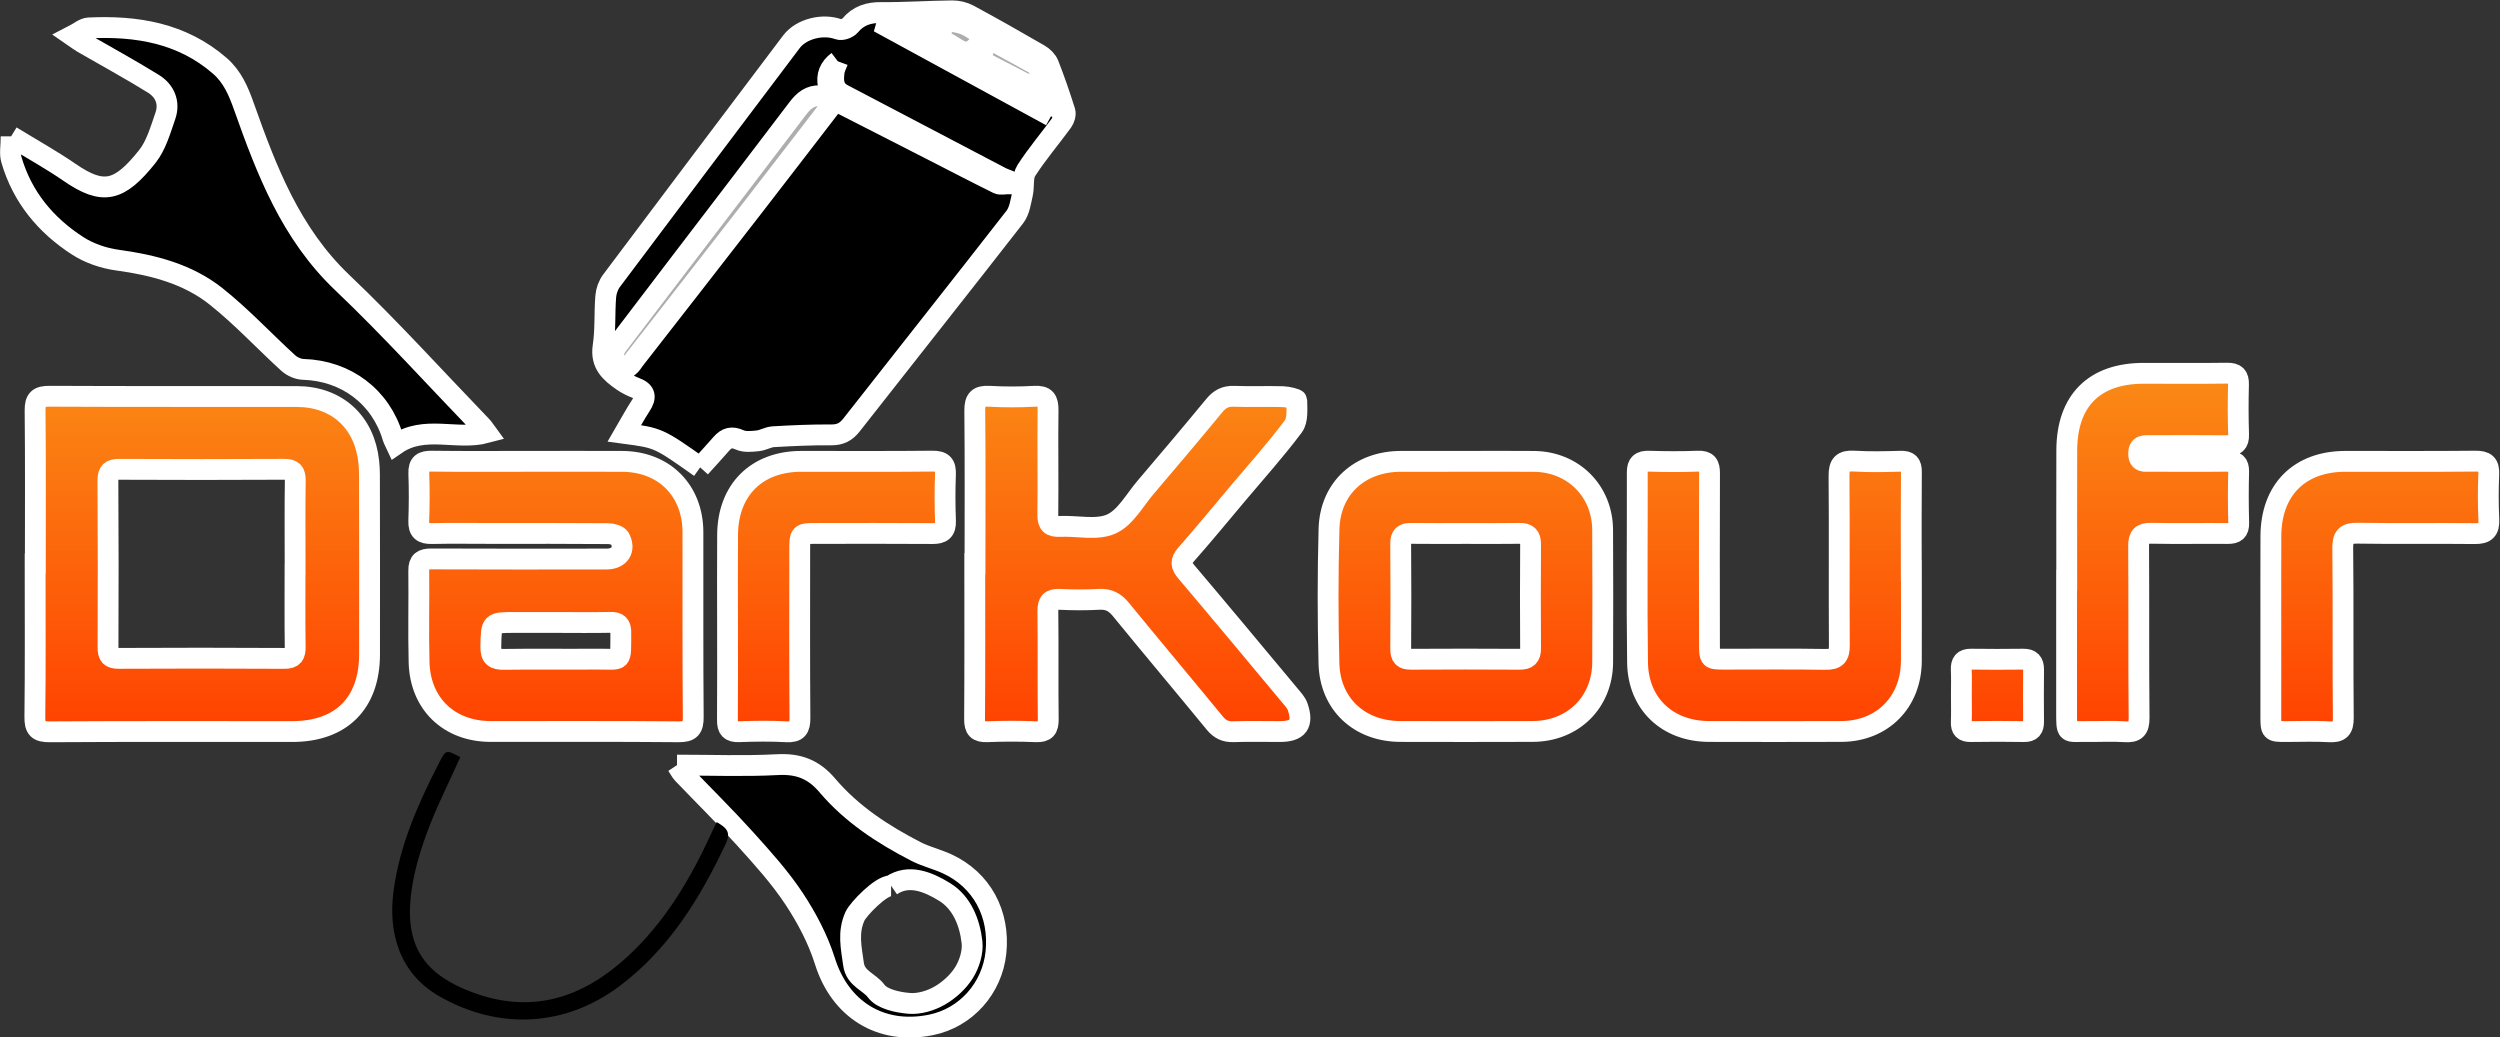
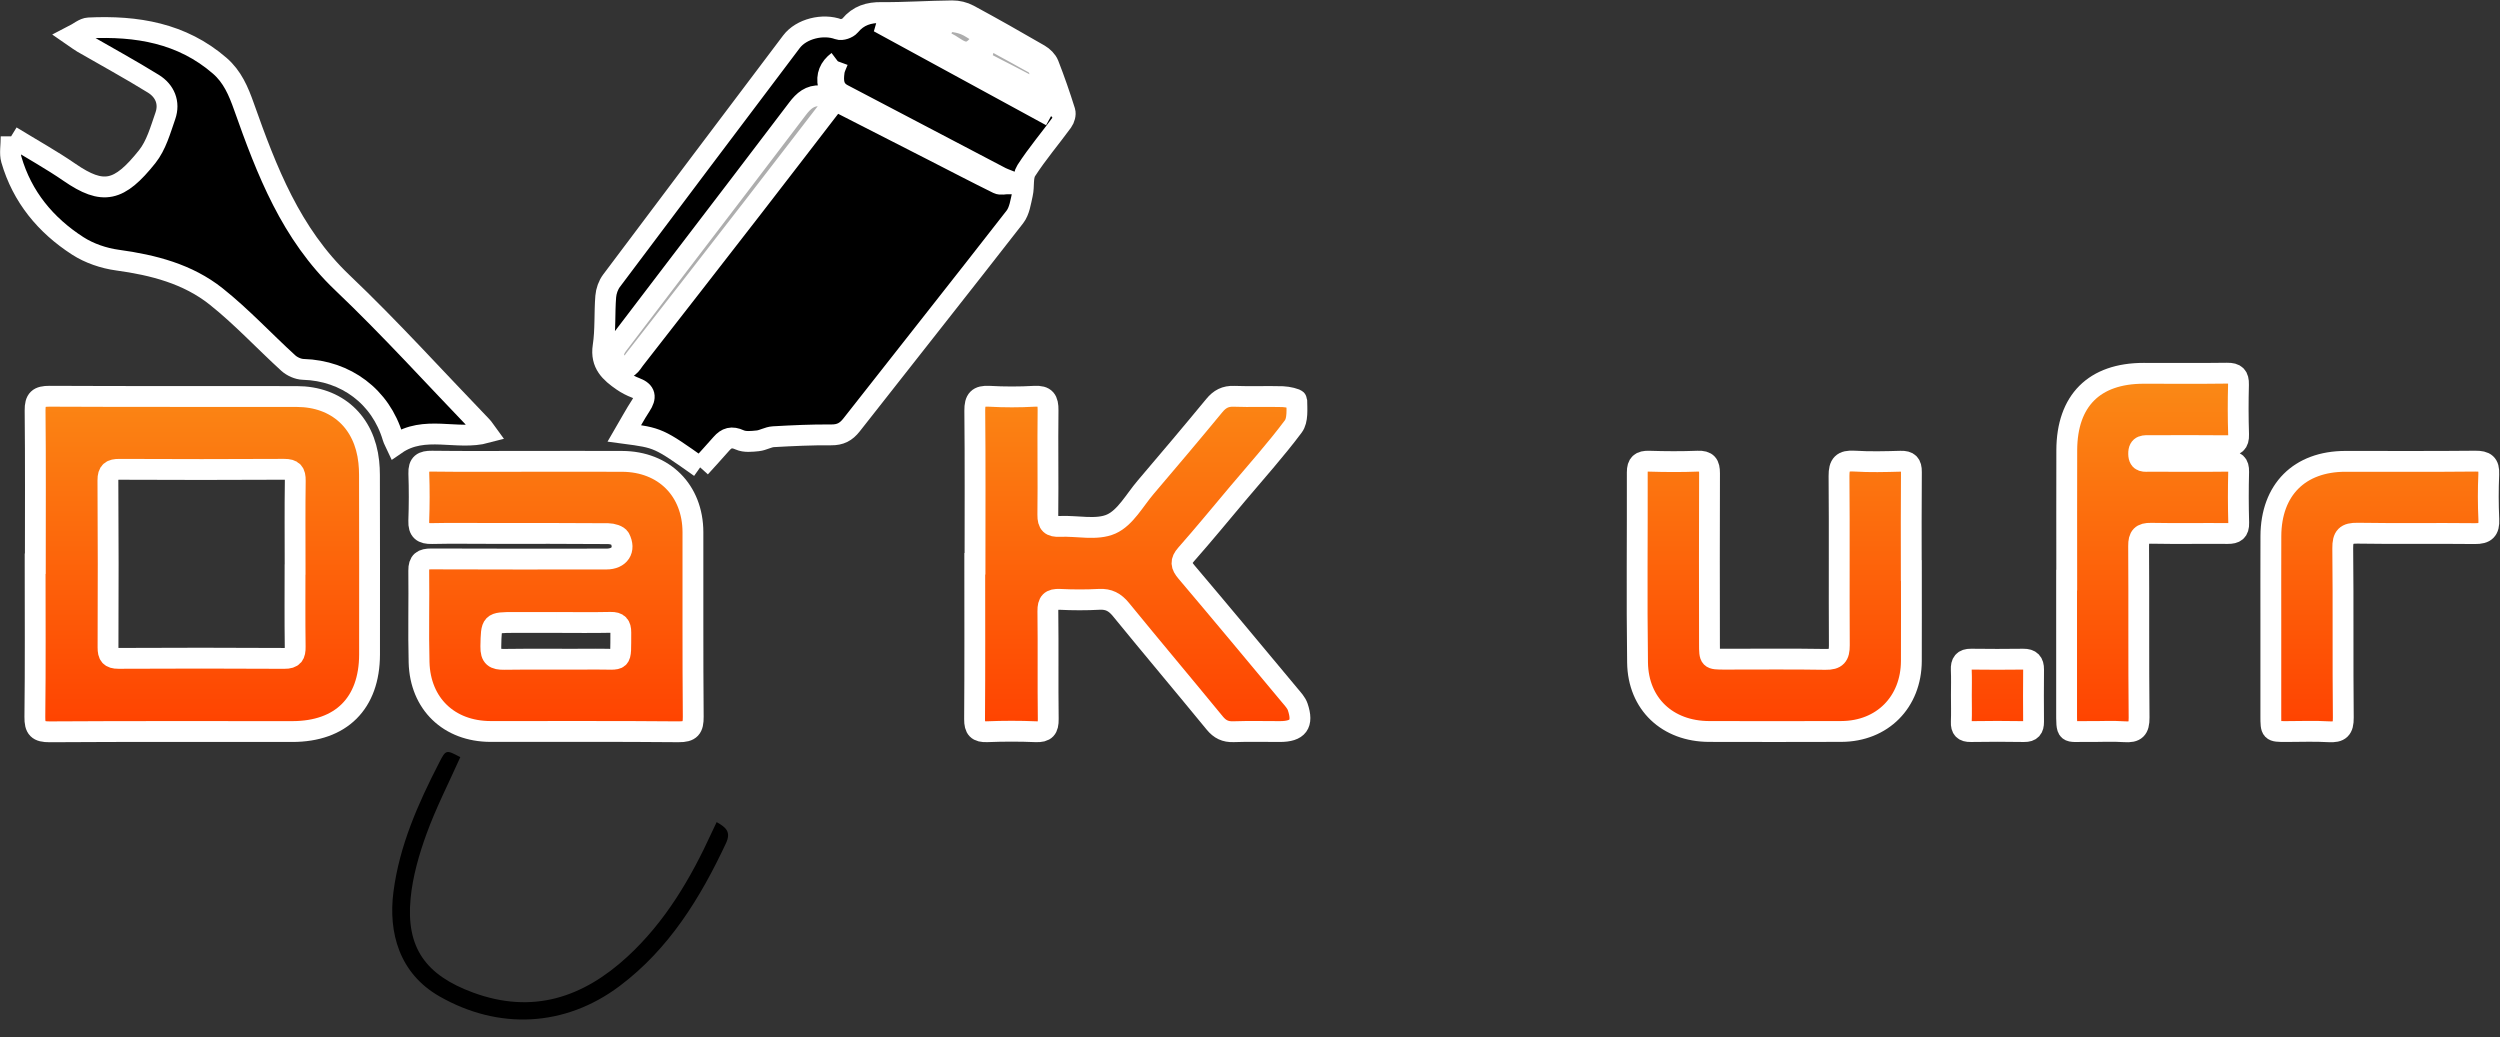
<svg xmlns="http://www.w3.org/2000/svg" xmlns:ns1="http://www.inkscape.org/namespaces/inkscape" xmlns:ns2="http://sodipodi.sourceforge.net/DTD/sodipodi-0.dtd" xmlns:xlink="http://www.w3.org/1999/xlink" ns1:export-ydpi="14.75" ns1:export-xdpi="14.75" ns1:export-filename="/home/dbroqua/template/logo.png" ns1:version="1.0rc1 (09960d6, 2020-04-09)" ns2:docname="logo.svg" viewBox="0 0 906.557 376.148" height="376.148" width="906.557" xml:space="preserve" id="svg4520" version="1.1">
  <rect x="0" y="0" width="906.557" height="376.148" fill="#333333" stroke="none" />
  <defs id="defs4524">
    <linearGradient id="linearGradient5276-3" ns1:collect="always">
      <stop id="stop5272" offset="0" style="stop-color:#ff4000;stop-opacity:1" />
      <stop id="stop5274" offset="1" style="stop-color:#fa8b16;stop-opacity:1" />
    </linearGradient>
    <clipPath id="clipPath4536" clipPathUnits="userSpaceOnUse">
-       <path ns1:connector-curvature="0" id="path4534" d="M 0,595.28 H 841.89 V 0 H 0 Z" />
-     </clipPath>
+       </clipPath>
    <linearGradient gradientUnits="userSpaceOnUse" y2="68.563" x2="-40.256" y1="-32.155" x1="-40.256" id="linearGradient5293" xlink:href="#linearGradient5276-3" ns1:collect="always" />
    <linearGradient gradientUnits="userSpaceOnUse" y2="7.848" x2="62.148" y1="7.848" x1="-2.842" id="linearGradient5305" xlink:href="#linearGradient5276-3" ns1:collect="always" />
    <linearGradient gradientUnits="userSpaceOnUse" y2="7.511" x2="49.619" y1="7.511" x1="-2.875" id="linearGradient5307" xlink:href="#linearGradient5276-3" ns1:collect="always" />
    <linearGradient gradientUnits="userSpaceOnUse" y2="-0.011" x2="22.479" y1="-0.011" x1="-2.87" id="linearGradient5309" xlink:href="#linearGradient5276-3" ns1:collect="always" />
    <linearGradient gradientUnits="userSpaceOnUse" y2="-7.007" x2="2.845" y1="-7.007" x1="-77.442" id="linearGradient5311" xlink:href="#linearGradient5276-3" ns1:collect="always" />
    <linearGradient gradientUnits="userSpaceOnUse" y2="-17.124" x2="39.949" y1="-17.124" x1="-40.455" id="linearGradient5313" xlink:href="#linearGradient5276-3" ns1:collect="always" />
    <linearGradient gradientUnits="userSpaceOnUse" y2="-0.062" x2="91.242" y1="-0.062" x1="-2.951" id="linearGradient5315" xlink:href="#linearGradient5276-3" ns1:collect="always" />
    <linearGradient gradientUnits="userSpaceOnUse" y2="7.475" x2="62.13" y1="7.475" x1="-2.864" id="linearGradient5317" xlink:href="#linearGradient5276-3" ns1:collect="always" />
    <linearGradient gradientUnits="userSpaceOnUse" y2="0.08" x2="23.119" y1="0.08" x1="-73.617" id="linearGradient5319" xlink:href="#linearGradient5276-3" ns1:collect="always" />
    <linearGradient gradientUnits="userSpaceOnUse" y2="68.563" x2="-40.256" y1="-32.155" x1="-40.256" id="linearGradient5321" xlink:href="#linearGradient5276-3" ns1:collect="always" />
    <linearGradient y2="52.749" x2="23.119" y1="-47.969" x1="23.119" gradientUnits="userSpaceOnUse" id="linearGradient5323" xlink:href="#linearGradient5276-3" ns1:collect="always" />
    <linearGradient y2="68.969" x2="-2.864" y1="-31.749" x1="-2.864" gradientUnits="userSpaceOnUse" id="linearGradient5325" xlink:href="#linearGradient5276-3" ns1:collect="always" />
    <linearGradient y2="52.594" x2="-2.951" y1="-48.124" x1="-2.951" gradientUnits="userSpaceOnUse" id="linearGradient5327" xlink:href="#linearGradient5276-3" ns1:collect="always" />
    <linearGradient y2="44.356" x2="-40.455" y1="-56.362" x1="-40.455" gradientUnits="userSpaceOnUse" id="linearGradient5329" xlink:href="#linearGradient5276-3" ns1:collect="always" />
    <linearGradient y2="54.438" x2="-77.442" y1="-46.28" x1="-77.442" gradientUnits="userSpaceOnUse" id="linearGradient5331" xlink:href="#linearGradient5276-3" ns1:collect="always" />
    <linearGradient y2="88.386" x2="-2.87" y1="-12.332" x1="-2.87" gradientUnits="userSpaceOnUse" id="linearGradient5333" xlink:href="#linearGradient5276-3" ns1:collect="always" />
    <linearGradient y2="57.048" x2="-2.875" y1="-43.67" x1="-2.875" gradientUnits="userSpaceOnUse" id="linearGradient5335" xlink:href="#linearGradient5276-3" ns1:collect="always" />
    <linearGradient y2="69.348" x2="-2.842" y1="-31.37" x1="-2.842" gradientUnits="userSpaceOnUse" id="linearGradient5337" xlink:href="#linearGradient5276-3" ns1:collect="always" />
  </defs>
  <ns2:namedview ns1:document-rotation="0" fit-margin-bottom="0" fit-margin-right="0" fit-margin-left="0" fit-margin-top="0" ns1:current-layer="g4530" ns1:window-maximized="1" ns1:window-y="20" ns1:window-x="0" ns1:cy="169.23935" ns1:cx="446.62305" ns1:zoom="1.079744" ns1:guide-bbox="true" showguides="true" showgrid="false" id="namedview4522" ns1:window-height="1039" ns1:window-width="2560" ns1:pageshadow="2" ns1:pageopacity="0" guidetolerance="10" gridtolerance="10" objecttolerance="10" borderopacity="1" bordercolor="#666666" pagecolor="#ffffff">
    <ns2:guide ns1:locked="false" id="guide5295" orientation="0,1" position="-493.43,241.942" />
    <ns2:guide ns1:locked="false" id="guide5297" orientation="0,1" position="-460.089,107.651" />
  </ns2:namedview>
  <g transform="matrix(1.333,0,0,-1.333,-114.637,603.762)" ns1:label="Vectoriel" ns1:groupmode="layer" id="g4528">
    <g id="g4530">
      <g style="opacity:1" ns1:export-ydpi="16.940001" ns1:export-xdpi="16.940001" ns1:export-filename="/home/dbroqua/template/logo.png" id="g5367">
        <g transform="translate(371.933,421.364)" id="g4542" style="paint-order:stroke fill markers;fill:#000000;fill-opacity:1">
          <path ns1:connector-curvature="0" id="path4544" style="fill:#000000;fill-opacity:1;fill-rule:nonzero;stroke:#ffffff;stroke-width:5.669;stroke-miterlimit:4;stroke-dasharray:none;stroke-opacity:1;paint-order:stroke fill markers" d="m 0,0 c 0.297,0.244 0.594,0.487 0.891,0.731 -1.453,4.173 -2.834,8.373 -4.425,12.493 -0.284,0.738 -1.388,1.226 -2.195,1.684 -5.293,3.004 -10.752,5.743 -15.876,9.009 -4.975,3.172 -9.938,1.273 -15.504,1.313 1.989,-1.914 3.326,-2.636 4.973,-0.612 0.405,0.499 1.734,0.246 3.067,0.383 -0.744,-1.63 -1.118,-2.45 -1.513,-3.314 0.776,-0.644 1.343,-1.339 2.075,-1.68 2.7,-1.256 5.23,-4.629 8.487,-0.858 0.183,0.213 1.227,0.096 1.332,-0.124 0.231,-0.486 0.351,-1.268 0.108,-1.697 -0.974,-1.712 0.006,-2.541 1.302,-3.24 1.757,-0.947 3.549,-1.827 5.321,-2.747 2.432,-1.264 4.86,-2.538 7.289,-3.808 C -4.842,7.092 -5.016,6.65 -5.19,6.209 -6.38,6.563 -7.678,6.72 -8.744,7.302 c -10.151,5.53 -20.232,11.188 -30.415,16.657 -1.606,0.862 -3.622,0.961 -5.448,1.413 -0.088,-0.305 -0.175,-0.611 -0.263,-0.917 C -29.913,16.303 -14.957,8.152 0,0 m -58.017,14.897 c -2.261,-1.708 -3.166,-3.87 -2.577,-6.582 0.377,-1.733 -0.012,-2.935 -2.148,-2.802 -2.832,0.176 -4.594,-1.354 -6.231,-3.519 -10.589,-13.999 -21.276,-27.924 -31.925,-41.878 -5.674,-7.436 -11.342,-14.878 -17.004,-22.324 -1.496,-1.967 -1.556,-3.845 0.473,-5.518 2.267,-1.87 3.142,0.256 4.157,1.558 10.736,13.753 21.453,27.522 32.141,41.312 7.432,9.588 14.811,19.215 22.397,29.062 8.617,-4.399 17.592,-8.977 26.563,-13.563 5.894,-3.013 11.762,-6.08 17.698,-9.006 0.762,-0.376 1.87,-0.052 2.817,-0.052 0.001,0.31 0.002,0.62 0.002,0.929 -0.67,0.271 -1.369,0.487 -2.006,0.821 -14.331,7.512 -28.649,15.048 -42.987,22.547 -2.685,1.404 -2.694,3.766 -2.361,6.221 0.13,0.959 0.649,1.864 0.991,2.794 M -95.471,-95.575 c -11.319,8.013 -11.319,8.013 -20.598,9.253 1.543,2.641 2.889,5.173 4.455,7.56 1.481,2.26 1.337,3.787 -1.373,4.81 -1.268,0.479 -2.51,1.124 -3.624,1.895 -3.272,2.264 -5.989,4.641 -5.256,9.444 0.677,4.439 0.356,9.022 0.716,13.523 0.117,1.47 0.688,3.108 1.568,4.283 16.267,21.707 32.608,43.358 48.944,65.013 2.696,3.573 8.602,4.972 12.819,3.395 0.831,-0.311 2.513,0.268 3.124,1.002 2.296,2.758 5.067,3.593 8.585,3.56 6.406,-0.061 12.816,0.396 19.226,0.459 1.499,0.015 3.164,-0.384 4.481,-1.096 6.47,-3.497 12.873,-7.123 19.235,-10.814 1.011,-0.587 2.051,-1.602 2.465,-2.659 C 0.94,9.856 2.416,5.587 3.765,1.285 4.014,0.492 3.65,-0.766 3.125,-1.486 c -3.267,-4.48 -6.889,-8.72 -9.887,-13.366 -1.058,-1.641 -0.539,-4.235 -1.018,-6.33 -0.492,-2.154 -0.807,-4.632 -2.087,-6.277 -14.719,-18.921 -29.631,-37.693 -44.414,-56.564 -1.506,-1.922 -3.081,-2.732 -5.553,-2.71 -5.24,0.046 -10.487,-0.203 -15.721,-0.499 -1.427,-0.081 -2.799,-0.97 -4.233,-1.116 -1.64,-0.167 -3.533,-0.383 -4.937,0.255 -2.157,0.981 -3.55,0.563 -4.966,-1.058 -1.86,-2.129 -3.78,-4.206 -5.78,-6.424" />
        </g>
        <g transform="translate(89.029,415.853)" id="g4558" style="stroke:#ffffff;stroke-width:5.669;stroke-miterlimit:4;stroke-dasharray:none;stroke-opacity:1;paint-order:stroke fill markers">
          <path ns1:connector-curvature="0" id="path4560" style="fill:#000000;fill-opacity:1;fill-rule:nonzero;stroke:#ffffff;stroke-width:5.669;stroke-miterlimit:4;stroke-dasharray:none;stroke-opacity:1;paint-order:stroke fill markers" d="m 0,0 c 5.907,-3.62 11.042,-6.464 15.852,-9.78 9.178,-6.326 13.55,-5.292 21.163,4.245 2.446,3.065 3.601,7.263 4.934,11.086 1.252,3.592 -0.142,6.821 -3.246,8.743 -6.332,3.919 -12.883,7.483 -19.334,11.209 -0.7,0.404 -1.34,0.912 -2.665,1.824 1.788,0.912 3.065,2.096 4.395,2.159 13.025,0.617 25.354,-1.37 35.649,-10.294 3.443,-2.984 5.089,-6.872 6.6,-11.137 6.174,-17.433 12.737,-34.538 26.73,-47.853 13.16,-12.522 25.368,-26.045 37.984,-39.138 0.427,-0.443 0.742,-0.993 1.257,-1.694 -8.08,-2.176 -16.873,2.193 -24.625,-3.156 -0.241,0.523 -0.656,1.197 -0.874,1.931 -3.275,11.024 -12.737,18.117 -24.363,18.453 -1.384,0.04 -3.025,0.772 -4.061,1.716 -6.591,6.002 -12.686,12.606 -19.642,18.135 -7.714,6.132 -17.111,8.543 -26.854,9.876 -3.722,0.509 -7.644,1.845 -10.787,3.872 C 9.402,-24.187 3.008,-16.479 0.069,-6.339 -0.421,-4.649 0,-2.694 0,0" />
        </g>
        <g transform="translate(328.4,211.994)" id="g4582" style="stroke:#ffffff;stroke-width:5.669;stroke-miterlimit:4;stroke-dasharray:none;stroke-opacity:1;paint-order:stroke fill markers;fill:#000000;fill-opacity:1">
-           <path ns1:connector-curvature="0" id="path4584" style="fill:#000000;fill-opacity:1;fill-rule:nonzero;stroke:#ffffff;stroke-width:5.669;stroke-miterlimit:4;stroke-dasharray:none;stroke-opacity:1;paint-order:stroke fill markers" d="m 0,0 c -2.872,0.003 -8.951,-6.416 -9.805,-8.281 -2.022,-4.42 -1.019,-8.603 -0.41,-13.061 0.546,-3.996 4.291,-4.773 6.183,-7.336 1.615,-2.188 5.812,-3.07 8.968,-3.336 2.704,-0.228 5.848,0.716 8.253,2.093 2.603,1.491 5.1,3.758 6.669,6.29 1.451,2.34 2.464,5.575 2.163,8.247 -0.605,5.378 -2.744,10.774 -7.435,13.667 C 10.076,1.064 4.756,3.272 0,0 m -58.23,32.805 c 9.479,0 18.42,-0.35 27.317,0.125 5.732,0.306 9.824,-1.233 13.61,-5.691 6.589,-7.76 15.071,-13.301 24.084,-17.936 2.685,-1.381 5.711,-2.084 8.464,-3.35 9.394,-4.319 14.415,-13.565 13.28,-24.194 -1.021,-9.565 -8.02,-17.704 -17.764,-19.651 -13.753,-2.747 -24.668,4.388 -28.733,17.306 -1.886,5.995 -4.939,11.805 -8.42,17.067 -3.849,5.818 -8.612,11.076 -13.306,16.28 -5.464,6.059 -11.292,11.787 -16.937,17.683 -0.526,0.549 -0.87,1.273 -1.595,2.361" />
-         </g>
+           </g>
        <g transform="translate(211.219,246.963)" id="g4586" style="stroke:#000000;stroke-width:5.669;stroke-miterlimit:4;stroke-dasharray:none;stroke-opacity:0;paint-order:stroke fill markers;fill:#000000;fill-opacity:1">
          <path ns1:connector-curvature="0" id="path4588" style="fill:#000000;fill-opacity:1;fill-rule:nonzero;stroke:#000000;stroke-width:5.669;stroke-miterlimit:4;stroke-dasharray:none;stroke-opacity:0;paint-order:stroke fill markers" d="m 0,0 c -3.153,-7.052 -6.618,-13.8 -9.19,-20.872 -2.059,-5.661 -3.774,-11.647 -4.338,-17.612 -1.262,-13.364 4.116,-20.821 17.003,-25.559 16.162,-5.943 29.864,-1.389 41.977,9.764 10.322,9.504 17.265,21.35 23.031,33.969 0.38,0.83 0.781,1.649 1.252,2.642 2.508,-1.421 3.994,-2.646 2.533,-5.758 C 65.266,-38.34 56.79,-52.144 43.385,-62.232 28.504,-73.432 10.41,-74.294 -5.701,-65.058 c -10.911,6.255 -13.918,17.347 -12.489,28.401 1.625,12.576 6.691,23.978 12.422,35.121 C -3.911,2.074 -3.89,2.063 0,0" />
        </g>
      </g>
      <g style="opacity:1" ns1:export-ydpi="16.940001" ns1:export-xdpi="16.940001" ns1:export-filename="/home/dbroqua/template/logo.png" id="g5357">
        <g transform="translate(166.261,299.418)" id="g4546" style="display:inline;fill:url(#linearGradient5319);fill-opacity:1;fill-rule:evenodd;stroke:#ffffff;stroke-width:5.669;stroke-miterlimit:4;stroke-dasharray:none;stroke-opacity:1;paint-order:stroke fill markers">
          <path ns1:connector-curvature="0" id="path4548" style="fill:url(#linearGradient5323);fill-opacity:1;fill-rule:evenodd;stroke:#ffffff;stroke-width:5.669;stroke-miterlimit:4;stroke-dasharray:none;stroke-opacity:1;paint-order:stroke fill markers" d="m 0,0 h 0.019 c 0,7.572 -0.071,15.145 0.043,22.715 0.035,2.295 -0.629,3.15 -3.024,3.136 -14.933,-0.084 -29.866,-0.076 -44.799,-0.006 -2.249,0.011 -3.159,-0.588 -3.144,-3.014 0.098,-15.143 0.09,-30.287 0.03,-45.43 -0.008,-2.125 0.577,-2.993 2.84,-2.982 15.038,0.073 30.076,0.083 45.114,-0.008 2.468,-0.015 2.992,0.965 2.961,3.19 C -0.065,-14.934 0,-7.467 0,0 m -70.652,0.169 c 0,13.889 0.083,27.778 -0.065,41.666 -0.033,3.073 0.939,3.903 3.946,3.888 22.411,-0.113 44.823,-0.035 67.234,-0.074 10.921,-0.019 18.453,-6.91 19.598,-17.8 0.12,-1.149 0.184,-2.309 0.185,-3.463 0.02,-16.309 0.061,-32.618 0.022,-48.927 -0.033,-13.299 -7.753,-20.945 -21.03,-20.948 -21.991,-0.004 -43.982,0.065 -65.972,-0.073 -3.209,-0.02 -4.086,0.883 -4.047,4.065 0.168,13.887 0.072,27.777 0.072,41.666 z" />
        </g>
        <g transform="translate(237.325,283.603)" id="g4550" style="fill:url(#linearGradient5293);fill-opacity:1;stroke:#ffffff;stroke-width:5.669;stroke-linecap:butt;stroke-miterlimit:4;stroke-dasharray:none;stroke-opacity:1;paint-order:stroke fill markers">
          <path ns1:connector-curvature="0" id="path4552" style="fill:url(#linearGradient5321);fill-opacity:1;fill-rule:nonzero;stroke:#ffffff;stroke-width:5.669;stroke-linecap:butt;stroke-miterlimit:4;stroke-dasharray:none;stroke-opacity:1;paint-order:stroke fill markers" d="m 0,0 h -11.333 c -6.475,0 -6.326,-0.003 -6.469,-6.535 -0.063,-2.888 1.019,-3.54 3.656,-3.5 8.287,0.128 16.579,-0.014 24.868,0.064 7.518,0.07 6.763,-1.348 6.836,7.235 0.017,1.999 -0.696,2.808 -2.763,2.765 C 9.865,-0.074 4.932,-0.004 0,0 m -7.329,43.83 c 8.416,-10e-4 16.832,0.028 25.248,-0.007 11.396,-0.048 19.232,-7.876 19.256,-19.268 0.034,-16.727 -0.061,-33.454 0.084,-50.18 0.027,-3.114 -0.732,-4.146 -4.008,-4.115 -17.04,0.165 -34.084,0.056 -51.126,0.085 -11.287,0.019 -19.153,7.519 -19.449,18.815 -0.219,8.305 0.017,16.621 -0.086,24.93 -0.032,2.544 1.025,3.204 3.401,3.193 15.884,-0.072 31.77,-0.04 47.655,-0.031 3.559,0.002 5.269,2.503 3.627,5.667 -0.4,0.77 -2.064,1.231 -3.151,1.24 -10.625,0.091 -21.25,0.056 -31.875,0.058 -5.365,0 -10.732,0.085 -16.095,-0.033 -2.519,-0.056 -3.654,0.744 -3.559,3.418 0.152,4.308 0.167,8.629 0.012,12.937 -0.096,2.703 1.046,3.369 3.557,3.336 8.835,-0.117 17.672,-0.045 26.509,-0.045" />
        </g>
        <g transform="translate(351.235,299.573)" id="g4554" style="fill:url(#linearGradient5315);fill-opacity:1;stroke:#ffffff;stroke-width:5.669;stroke-miterlimit:4;stroke-dasharray:none;stroke-opacity:1;paint-order:stroke fill markers">
          <path ns1:connector-curvature="0" id="path4556" style="fill:url(#linearGradient5327);fill-opacity:1;fill-rule:nonzero;stroke:#ffffff;stroke-width:5.669;stroke-miterlimit:4;stroke-dasharray:none;stroke-opacity:1;paint-order:stroke fill markers" d="m 0,0 c 0,13.884 0.079,27.769 -0.062,41.651 -0.03,3.047 0.905,4.08 3.945,3.909 4.089,-0.23 8.211,-0.232 12.3,10e-4 3.005,0.172 3.724,-1.021 3.688,-3.814 -0.122,-9.464 0.059,-18.933 -0.059,-28.397 -0.032,-2.531 0.806,-3.301 3.256,-3.188 4.716,0.218 10.032,-1.123 13.998,0.647 3.842,1.715 6.361,6.477 9.353,9.991 6.274,7.366 12.523,14.755 18.675,22.222 1.47,1.785 3.018,2.619 5.37,2.529 4.411,-0.167 8.836,0.03 13.25,-0.094 1.341,-0.038 3.81,-0.618 3.814,-0.971 0.025,-2.408 0.335,-5.421 -0.938,-7.125 C 81.876,31.053 76.589,25.172 71.51,19.137 66.837,13.585 62.232,7.972 57.432,2.532 55.811,0.695 56.025,-0.472 57.513,-2.23 c 9.449,-11.155 18.796,-22.396 28.156,-33.626 0.8,-0.96 1.738,-1.946 2.123,-3.086 1.588,-4.698 0.075,-6.701 -4.854,-6.703 -4.207,-10e-4 -8.418,0.106 -12.62,-0.043 -2.211,-0.078 -3.703,0.652 -5.106,2.363 -8.467,10.33 -17.078,20.543 -25.525,30.889 -1.62,1.984 -3.321,2.895 -5.895,2.755 -3.565,-0.194 -7.155,-0.176 -10.723,-0.006 -2.482,0.118 -3.279,-0.727 -3.246,-3.234 0.125,-9.781 -0.024,-19.564 0.102,-29.345 0.033,-2.58 -0.717,-3.54 -3.374,-3.428 -4.41,0.186 -8.838,0.179 -13.249,0.002 -2.619,-0.104 -3.437,0.8 -3.418,3.409 0.104,14.094 0.049,28.189 0.049,42.283 z" />
        </g>
        <g transform="translate(484.908,307.811)" id="g4562" style="fill:url(#linearGradient5313);fill-opacity:1;stroke:#ffffff;stroke-width:5.669;stroke-miterlimit:4;stroke-dasharray:none;stroke-opacity:1;paint-order:stroke fill markers">
-           <path ns1:connector-curvature="0" id="path4564" style="fill:url(#linearGradient5329);fill-opacity:1;fill-rule:nonzero;stroke:#ffffff;stroke-width:5.669;stroke-miterlimit:4;stroke-dasharray:none;stroke-opacity:1;paint-order:stroke fill markers" d="m 0,0 c -5.039,0 -10.079,-0.048 -15.117,0.023 -2.013,0.029 -2.77,-0.731 -2.754,-2.78 0.075,-9.553 0.076,-19.107 0.006,-28.66 -0.015,-2.021 0.669,-2.809 2.718,-2.797 9.868,0.058 19.736,0.059 29.604,-0.002 2.127,-0.013 3.018,0.732 3.004,2.926 -0.064,9.448 -0.059,18.897 0.004,28.344 0.014,2.16 -0.825,3.009 -2.978,2.972 C 9.659,-0.055 4.829,0.001 0,0 M -0.168,19.621 C 6.038,19.619 12.245,19.674 18.451,19.607 29.048,19.492 37,11.562 37.063,0.977 c 0.071,-11.991 0.063,-23.984 0.012,-35.976 -0.046,-10.913 -8.025,-18.815 -19.027,-18.859 -11.992,-0.048 -23.985,-0.033 -35.977,-0.006 -11.136,0.026 -19.176,7.402 -19.458,18.482 -0.309,12.194 -0.318,24.41 0.015,36.603 0.303,11.089 8.334,18.363 19.531,18.399 5.891,0.018 11.782,0.003 17.673,10e-4" />
-         </g>
+           </g>
        <g transform="translate(605.962,297.729)" id="g4566" style="fill:url(#linearGradient5311);fill-opacity:1;stroke:#ffffff;stroke-width:5.669;stroke-miterlimit:4;stroke-dasharray:none;stroke-opacity:1;paint-order:stroke fill markers">
          <path ns1:connector-curvature="0" id="path4568" style="fill:url(#linearGradient5331);fill-opacity:1;fill-rule:nonzero;stroke:#ffffff;stroke-width:5.669;stroke-miterlimit:4;stroke-dasharray:none;stroke-opacity:1;paint-order:stroke fill markers" d="m 0,0 c 0,-8.203 0.026,-16.406 -0.006,-24.609 -0.045,-11.188 -7.902,-19.123 -19.035,-19.168 -11.989,-0.048 -23.978,-0.032 -35.967,-0.005 -11.318,0.025 -19.327,7.465 -19.483,18.751 -0.238,17.244 -0.028,34.494 -0.076,51.741 -0.006,2.347 0.913,3.104 3.202,3.033 4.413,-0.138 8.838,-0.166 13.248,0.008 2.55,0.1 3.219,-0.885 3.208,-3.293 -0.072,-15.459 -0.026,-30.919 -0.015,-46.379 0.004,-4.174 0.01,-4.187 4.122,-4.191 9.15,-0.008 18.301,0.098 27.448,-0.058 2.943,-0.051 3.774,0.994 3.756,3.826 -0.096,15.354 0.046,30.71 -0.087,46.063 -0.028,3.205 0.965,4.248 4.151,4.05 4.19,-0.262 8.412,-0.153 12.615,-0.034 2.187,0.062 2.948,-0.727 2.927,-2.918 C -0.077,17.879 -0.028,8.939 -0.028,0 Z" />
        </g>
        <g transform="translate(648.225,295.119)" id="g4570" style="fill:url(#linearGradient5307);fill-opacity:1;stroke:#ffffff;stroke-width:5.669;stroke-miterlimit:4;stroke-dasharray:none;stroke-opacity:1;paint-order:stroke fill markers">
          <path ns1:connector-curvature="0" id="path4572" style="fill:url(#linearGradient5335);fill-opacity:1;fill-rule:nonzero;stroke:#ffffff;stroke-width:5.669;stroke-miterlimit:4;stroke-dasharray:none;stroke-opacity:1;paint-order:stroke fill markers" d="m 0,0 c 0,11.781 -0.033,23.562 0.009,35.343 0.048,13.501 7.48,20.91 20.899,20.917 7.573,0.004 15.147,-0.067 22.719,0.037 2.332,0.031 3.158,-0.787 3.096,-3.107 -0.12,-4.52 -0.119,-9.048 0.028,-13.567 0.079,-2.405 -0.922,-3.085 -3.165,-3.058 -6.941,0.085 -13.884,0.034 -20.827,0.021 -1.57,-0.003 -3.246,0.266 -3.193,-2.26 0.049,-2.391 1.675,-1.995 3.084,-1.999 7.048,-0.024 14.096,-0.07 21.142,0.017 2.131,0.026 3.03,-0.628 2.973,-2.874 -0.119,-4.625 -0.115,-9.258 0.017,-13.882 0.064,-2.274 -0.926,-2.916 -3.001,-2.9 -6.942,0.055 -13.886,-0.076 -20.826,0.057 -2.622,0.051 -3.418,-0.857 -3.401,-3.456 0.103,-15.567 -0.028,-31.136 0.126,-46.703 0.03,-3.109 -0.952,-4.041 -3.945,-3.831 -3.349,0.236 -6.729,0.016 -10.094,0.062 -5.888,0.081 -5.676,-1.037 -5.679,5.84 C -0.043,-23.562 -0.039,-11.781 -0.039,0 Z" />
        </g>
        <g transform="translate(283.917,283.198)" id="g4574" style="fill:url(#linearGradient5317);fill-opacity:1;stroke:#ffffff;stroke-width:5.669;stroke-miterlimit:4;stroke-dasharray:none;stroke-opacity:1;paint-order:stroke fill markers">
-           <path ns1:connector-curvature="0" id="path4576" style="fill:url(#linearGradient5325);fill-opacity:1;fill-rule:nonzero;stroke:#ffffff;stroke-width:5.669;stroke-miterlimit:4;stroke-dasharray:none;stroke-opacity:1;paint-order:stroke fill markers" d="m 0,0 c 0.002,8.101 -0.049,16.203 0.014,24.303 0.095,12.163 7.896,19.912 20.004,19.929 11.888,0.017 23.778,-0.074 35.665,0.061 2.805,0.031 3.706,-0.902 3.597,-3.628 -0.168,-4.202 -0.149,-8.419 0.01,-12.622 0.101,-2.661 -0.996,-3.471 -3.528,-3.451 -10.52,0.083 -21.041,0.035 -31.562,0.029 -4.563,-0.003 -4.566,-0.01 -4.565,-4.723 10e-4,-15.15 -0.058,-30.301 0.061,-45.45 0.022,-2.812 -0.684,-3.944 -3.675,-3.778 -4.3,0.239 -8.628,0.175 -12.936,0.018 -2.389,-0.087 -3.131,0.859 -3.114,3.115 C 0.038,-17.465 -0.002,-8.732 0,0" />
-         </g>
+           </g>
        <g transform="translate(703.747,282.819)" id="g4578" style="fill:url(#linearGradient5305);fill-opacity:1;stroke:#ffffff;stroke-width:5.669;stroke-miterlimit:4;stroke-dasharray:none;stroke-opacity:1;paint-order:stroke fill markers">
          <path ns1:connector-curvature="0" id="path4580" style="fill:url(#linearGradient5337);fill-opacity:1;fill-rule:nonzero;stroke:#ffffff;stroke-width:5.669;stroke-miterlimit:4;stroke-dasharray:none;stroke-opacity:1;paint-order:stroke fill markers" d="m 0,0 c 0.005,8.101 -0.027,16.203 0.012,24.304 0.059,12.585 7.766,20.296 20.262,20.308 11.784,0.012 23.568,-0.07 35.351,0.056 2.727,0.03 3.784,-0.759 3.661,-3.562 -0.18,-4.095 -0.175,-8.211 0.016,-12.305 0.135,-2.879 -0.899,-3.878 -3.788,-3.845 -10.625,0.12 -21.253,-0.064 -31.877,0.112 -3.183,0.052 -4.108,-0.886 -4.073,-4.097 0.167,-15.358 -0.004,-30.721 0.15,-46.08 0.031,-3.106 -0.943,-4.021 -3.941,-3.839 -3.879,0.235 -7.782,0.051 -11.675,0.059 -4.077,0.008 -4.093,0.014 -4.099,4.27 C -0.013,-16.413 -0.005,-8.206 0,0" />
        </g>
        <g transform="translate(619.562,263.781)" id="g4590" style="fill:url(#linearGradient5309);fill-opacity:1;stroke:#ffffff;stroke-width:5.669;stroke-miterlimit:4;stroke-dasharray:none;stroke-opacity:1;paint-order:stroke fill markers">
          <path ns1:connector-curvature="0" id="path4592" style="fill:url(#linearGradient5333);fill-opacity:1;fill-rule:nonzero;stroke:#ffffff;stroke-width:5.669;stroke-miterlimit:4;stroke-dasharray:none;stroke-opacity:1;paint-order:stroke fill markers" d="M 0,0 C -0.001,2.314 0.078,4.631 -0.026,6.94 -0.114,8.899 0.542,9.869 2.636,9.839 7.368,9.773 12.102,9.778 16.833,9.838 18.859,9.864 19.665,8.978 19.644,6.997 19.594,2.265 19.606,-2.467 19.639,-7.2 19.652,-8.992 19.02,-9.893 17.059,-9.86 12.223,-9.777 7.383,-9.779 2.547,-9.859 0.632,-9.89 -0.094,-9.141 -0.021,-7.256 0.072,-4.84 0.001,-2.419 0,0" />
        </g>
      </g>
      <g ns1:export-ydpi="16.940001" ns1:export-xdpi="16.940001" ns1:export-filename="/home/dbroqua/template/logo.png" style="opacity:0.6;paint-order:stroke fill markers" id="g4594" transform="translate(313.916,436.261)">
        <path d="m 0,0 c -0.342,-0.929 -0.861,-1.835 -0.991,-2.793 -0.333,-2.456 -0.323,-4.818 2.361,-6.222 14.338,-7.499 28.656,-15.035 42.988,-22.546 0.637,-0.334 1.336,-0.55 2.006,-0.821 -10e-4,-0.31 -0.002,-0.62 -0.002,-0.929 -0.948,0 -2.055,-0.324 -2.817,0.051 -5.937,2.927 -11.805,5.993 -17.699,9.006 -8.97,4.586 -17.945,9.164 -26.562,13.564 -7.586,-9.847 -14.966,-19.475 -22.397,-29.062 -10.689,-13.791 -21.405,-27.559 -32.141,-41.313 -1.016,-1.301 -1.89,-3.428 -4.158,-1.558 -2.029,1.674 -1.968,3.552 -0.472,5.519 5.661,7.446 11.329,14.888 17.004,22.324 10.649,13.953 21.336,27.878 31.924,41.877 1.638,2.165 3.4,3.696 6.231,3.519 2.137,-0.133 2.525,1.069 2.149,2.802 C -3.166,-3.87 -2.261,-1.707 0,0" style="fill:#ffffff;fill-opacity:1;fill-rule:nonzero;stroke:none;paint-order:stroke fill markers" id="path4596" ns1:connector-curvature="0" />
      </g>
      <g style="opacity:0.6" ns1:export-ydpi="16.940001" ns1:export-xdpi="16.940001" ns1:export-filename="/home/dbroqua/template/logo.png" id="g4598" transform="translate(371.933,421.364)">
        <path d="m 0,0 c -14.957,8.152 -29.913,16.303 -44.87,24.455 0.088,0.306 0.175,0.612 0.263,0.917 1.826,-0.452 3.842,-0.551 5.448,-1.413 C -28.976,18.49 -18.895,12.832 -8.744,7.302 -7.678,6.72 -6.38,6.563 -5.19,6.209 c 0.174,0.441 0.348,0.883 0.522,1.324 -2.429,1.27 -4.857,2.544 -7.289,3.808 -1.772,0.92 -3.564,1.8 -5.321,2.747 -1.296,0.699 -2.276,1.528 -1.302,3.24 0.243,0.429 0.123,1.211 -0.108,1.697 -0.105,0.22 -1.149,0.337 -1.332,0.124 -3.257,-3.771 -5.787,-0.398 -8.487,0.858 -0.732,0.341 -1.299,1.036 -2.075,1.68 0.395,0.864 0.769,1.684 1.513,3.314 -1.333,-0.137 -2.662,0.116 -3.067,-0.383 -1.647,-2.024 -2.984,-1.302 -4.973,0.612 5.566,-0.04 10.529,1.859 15.504,-1.313 5.124,-3.266 10.583,-6.005 15.876,-9.009 0.807,-0.458 1.911,-0.946 2.195,-1.684 C -1.943,9.104 -0.562,4.904 0.891,0.731 0.594,0.487 0.297,0.244 0,0" style="fill:#ffffff;fill-opacity:1;fill-rule:nonzero;stroke:none" id="path4600" ns1:connector-curvature="0" />
      </g>
    </g>
  </g>
</svg>